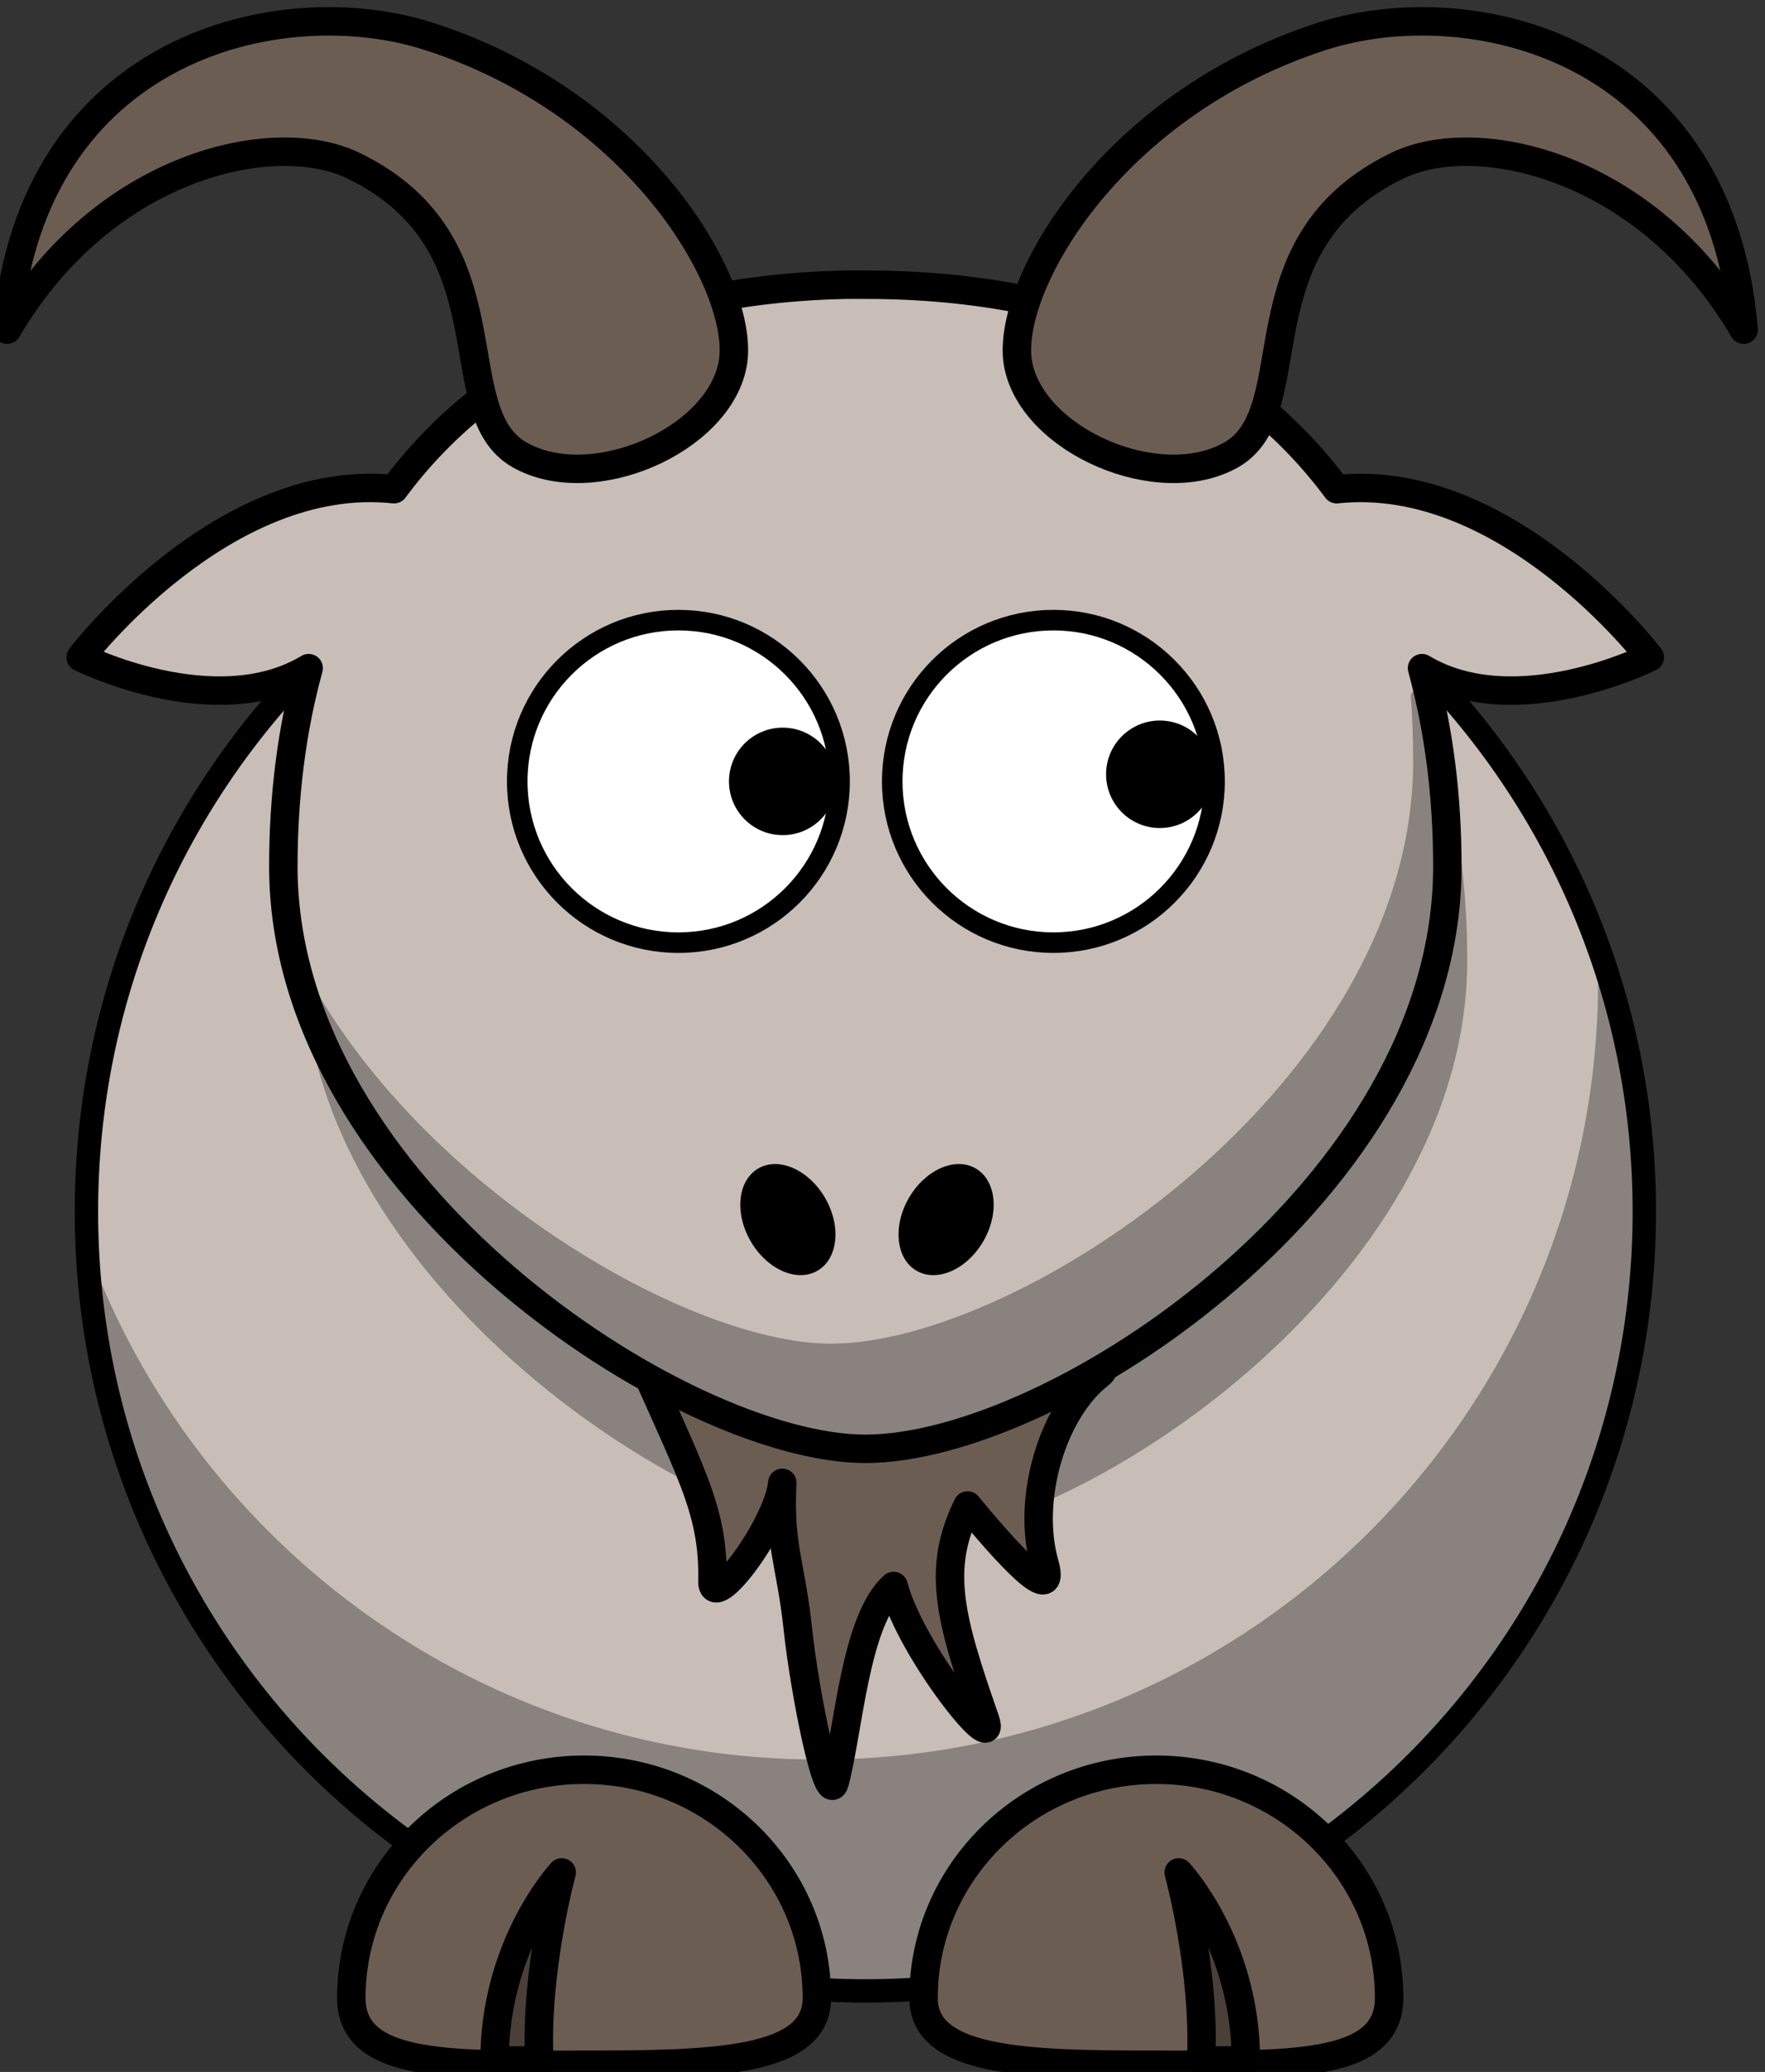
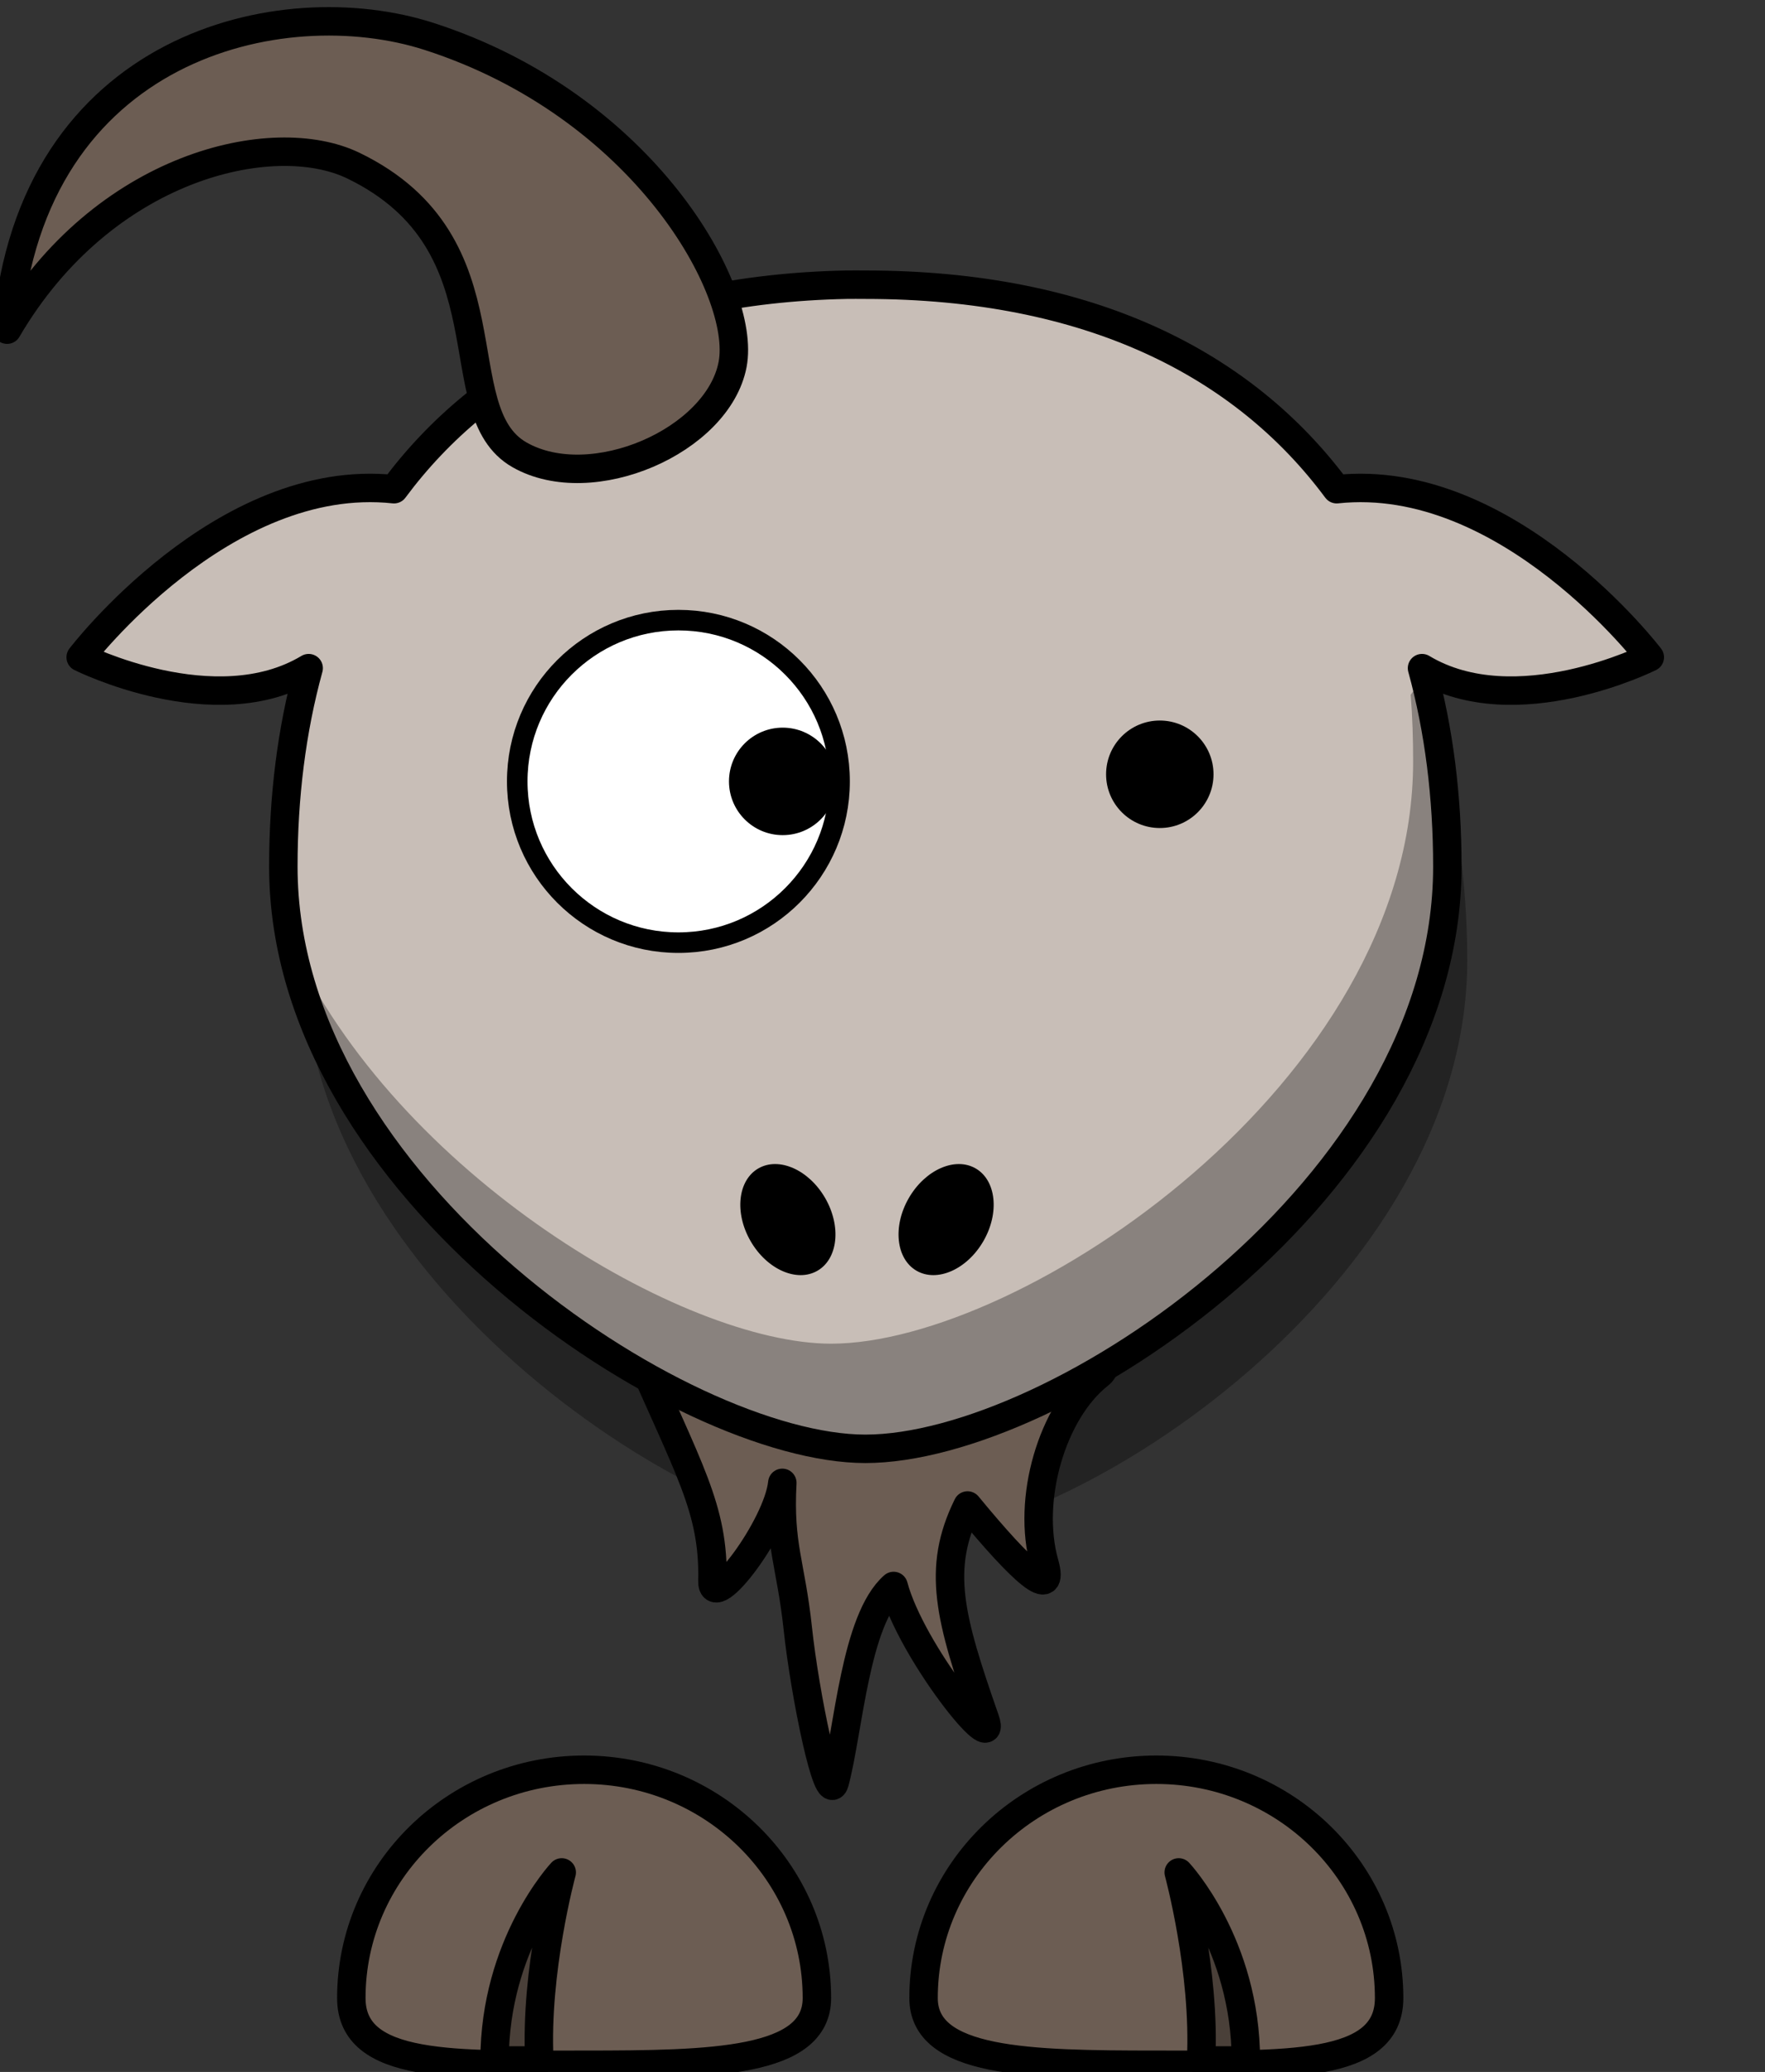
<svg xmlns="http://www.w3.org/2000/svg" width="248.201" height="291.282">
  <rect width="100%" height="100%" fill="#333333" stroke="none" />
  <title>goat looking down</title>
  <defs>
    <radialGradient r="0.25" spreadMethod="pad" id="svg_1">
      <stop offset="0" stop-color="#000000" />
      <stop offset="1" stop-color="#ffffff" />
    </radialGradient>
  </defs>
  <g>
    <title>Layer 1</title>
    <g externalResourcesRequired="false" id="layer1">
-       <path fill="#c8beb7" fill-rule="nonzero" stroke="#000000" stroke-width="3.287" stroke-linecap="round" stroke-linejoin="round" stroke-miterlimit="4" id="path2383" d="m231.229,170.321c0.018,60.508 -49.029,109.569 -109.537,109.569c-60.508,0 -109.555,-49.061 -109.537,-109.569c-0.018,-60.508 49.029,-109.569 109.537,-109.569c60.508,0 109.555,49.061 109.537,109.569z" />
-       <path fill="#000000" fill-opacity="0.314" fill-rule="nonzero" stroke-width="4" stroke-linecap="round" stroke-linejoin="round" stroke-miterlimit="4" id="path3221" d="m224.607,132.74c0.077,1.682 0.125,3.393 0.125,5.094c0,60.464 -49.067,109.531 -109.531,109.531c-47.262,0 -87.591,-29.999 -102.938,-71.969c2.654,58.112 50.674,104.469 109.438,104.469c60.464,0 109.531,-49.067 109.531,-109.531c0,-13.202 -2.338,-25.87 -6.625,-37.594z" />
      <path fill="#6c5d53" fill-rule="nonzero" stroke="#000000" stroke-width="4" stroke-linecap="round" stroke-linejoin="round" stroke-miterlimit="4" id="path3172" d="m129.873,280.891c0,9.091 14.665,9.381 32.735,9.381c18.07,0 32.735,0.693 32.735,-9.381c0,-17.716 -14.665,-32.094 -32.735,-32.094c-18.07,0 -32.735,14.378 -32.735,32.094z" />
      <path fill="#000000" fill-opacity="0.314" fill-rule="nonzero" stroke-width="4" stroke-linecap="round" stroke-linejoin="round" stroke-miterlimit="4" id="path3236" d="m206.328,135.036c0,45.175 -55.121,81.838 -81.838,81.838c-25.718,0 -81.838,-36.663 -81.838,-81.838c0,-45.174 24.625,-81.838 81.838,-81.838c57.223,0 81.838,36.663 81.838,81.838z" />
      <path fill="#6c5d53" fill-rule="evenodd" stroke="#000000" stroke-width="4" stroke-linejoin="round" stroke-miterlimit="4" id="path3203" d="m89.05,188.666c7.751,17.933 11.363,23.327 11.133,33.588c-0.105,4.674 9.185,-7.636 9.829,-13.789c-0.473,8.886 1.199,11.314 2.182,20.506c0.983,9.192 4.244,25.143 5.191,21.567c1.966,-7.425 2.886,-22.819 8.277,-27.577c2.44,9.192 14.915,24.627 12.856,18.738c-4.998,-14.297 -6.836,-21.151 -2.457,-30.052c7.835,9.514 12.317,13.452 10.812,8.132c-2.539,-8.978 1.075,-21.312 7.658,-26.516c8.355,-6.607 -65.481,-4.95 -65.481,-4.596z" />
      <path fill="#000000" fill-opacity="0.314" fill-rule="evenodd" stroke="#000000" stroke-width="4" stroke-linejoin="round" stroke-miterlimit="4" id="path3174" d="m175.198,289.671c0,-16.368 -9.443,-26.44 -9.443,-26.44c0,0 3.777,13.849 3.148,26.44l6.295,0z" />
      <path fill="#c8beb7" fill-rule="nonzero" stroke="#000000" stroke-width="4" stroke-linecap="round" stroke-linejoin="round" stroke-miterlimit="4" id="path3155" d="m119.031,40.025c-30.129,0.611 -50.932,11.653 -63.625,28.75c-24.064,-2.588 -44.062,23.625 -44.062,23.625c0,0 18.891,9.446 32.062,1.531c-2.399,8.712 -3.562,18.106 -3.562,27.906c0,45.174 56.126,81.844 81.844,81.844c26.717,0 81.844,-36.669 81.844,-81.844c0,-9.8 -1.164,-19.195 -3.562,-27.906c13.171,7.915 32.031,-1.531 32.031,-1.531c0,0 -19.971,-26.205 -44.031,-23.625c-13.062,-17.595 -34.708,-28.75 -66.281,-28.75c-0.894,0 -1.778,-0.018 -2.656,0z" />
      <path fill="#ffffff" fill-rule="nonzero" stroke="#000000" stroke-width="2.889" stroke-linecap="round" stroke-linejoin="round" stroke-miterlimit="4" id="path3157" d="m118.063,109.851c0.004,12.519 -10.144,22.67 -22.663,22.67c-12.519,0 -22.666,-10.151 -22.663,-22.67c-0.004,-12.519 10.144,-22.67 22.663,-22.67c12.519,0 22.667,10.151 22.663,22.67z" />
-       <path fill="#ffffff" fill-rule="nonzero" stroke="#000000" stroke-width="2.889" stroke-linecap="round" stroke-linejoin="round" stroke-miterlimit="4" id="path3159" d="m170.795,109.851c0.004,12.519 -10.144,22.669 -22.663,22.669c-12.519,0 -22.666,-10.15 -22.662,-22.669c-0.004,-12.519 10.143,-22.67 22.662,-22.67c12.519,0 22.667,10.151 22.663,22.67z" />
      <path fill="#000000" fill-rule="nonzero" stroke-width="47.667" stroke-linecap="round" stroke-linejoin="round" stroke-miterlimit="4" id="path3161" d="m170.65,108.851c0.001,4.173 -3.381,7.556 -7.554,7.556c-4.173,0 -7.555,-3.383 -7.554,-7.556c-0.001,-4.173 3.381,-7.556 7.554,-7.556c4.173,0 7.555,3.384 7.554,7.556z" />
      <path fill="#000000" fill-rule="nonzero" stroke-width="47.667" stroke-linecap="round" stroke-linejoin="round" stroke-miterlimit="4" id="path3163" d="m117.62,109.851c0.001,4.173 -3.381,7.556 -7.554,7.556c-4.173,0 -7.555,-3.383 -7.554,-7.556c-0.001,-4.173 3.381,-7.556 7.554,-7.556c4.173,0 7.555,3.384 7.554,7.556z" />
-       <path fill="#6c5d53" fill-rule="evenodd" stroke="#000000" stroke-width="4" stroke-linejoin="round" stroke-miterlimit="4" id="path3179" d="m143.18,51.235c-1.993,-10.394 12.583,-36.414 42.695,-46.118c20.716,-6.676 55.979,1.232 59.326,41.23c-13.48,-23.044 -37.378,-28.541 -48.706,-23.055c-22.732,11.01 -12.48,34.475 -23.363,40.657c-10.131,5.755 -27.887,-1.94 -29.953,-12.715z" />
      <path fill="#000000" fill-opacity="0.314" fill-rule="nonzero" stroke-width="4" stroke-linecap="round" stroke-linejoin="round" stroke-miterlimit="4" id="path3231" d="m200.25,95.025l-1.875,2.656c0.249,3.075 0.344,6.203 0.344,9.375c0,45.174 -55.127,81.844 -81.844,81.844c-20.706,0 -61.097,-23.756 -76.062,-56.594c7.616,40.246 57.172,71.375 80.875,71.375c26.717,0 81.844,-36.669 81.844,-81.844c0,-9.392 -1.075,-18.41 -3.281,-26.812z" />
      <path fill="#6c5d53" fill-rule="nonzero" stroke="#000000" stroke-width="4" stroke-linecap="round" stroke-linejoin="round" stroke-miterlimit="4" id="path3329" d="m114.875,280.891c0,9.091 -14.665,9.381 -32.735,9.381c-18.07,0 -32.735,0.693 -32.735,-9.381c0,-17.716 14.665,-32.094 32.735,-32.094c18.07,0 32.735,14.378 32.735,32.094z" />
      <path fill="#000000" fill-opacity="0.314" fill-rule="evenodd" stroke="#000000" stroke-width="4" stroke-linejoin="round" stroke-miterlimit="4" id="path3331" d="m69.549,289.671c0,-16.368 9.443,-26.44 9.443,-26.44c0,0 -3.777,13.849 -3.148,26.44l-6.295,0z" />
      <path fill="#000000" fill-rule="nonzero" stroke-width="47.667" stroke-linecap="round" stroke-linejoin="round" stroke-miterlimit="4" id="path2398" d="m138.288,174.482c-2.293,3.973 -6.5,5.839 -9.397,4.166c-2.897,-1.672 -3.385,-6.249 -1.09,-10.221c2.293,-3.973 6.5,-5.839 9.397,-4.166c2.897,1.672 3.385,6.249 1.09,10.221z" />
      <path fill="#000000" fill-rule="nonzero" stroke-width="47.667" stroke-linecap="round" stroke-linejoin="round" stroke-miterlimit="4" id="path2412" d="m105.551,174.482c2.293,3.973 6.5,5.839 9.397,4.166c2.897,-1.672 3.385,-6.249 1.09,-10.221c-2.293,-3.973 -6.5,-5.839 -9.397,-4.166c-2.897,1.672 -3.385,6.249 -1.09,10.221z" />
      <path fill="#6c5d53" fill-rule="evenodd" stroke="#000000" stroke-width="4" stroke-linejoin="round" stroke-miterlimit="4" id="path3173" d="m103.021,51.235c1.993,-10.394 -12.583,-36.414 -42.695,-46.118c-20.716,-6.676 -55.979,1.232 -59.326,41.23c13.48,-23.044 37.378,-28.541 48.706,-23.055c22.732,11.01 12.48,34.475 23.363,40.657c10.131,5.755 27.887,-1.94 29.953,-12.715z" />
    </g>
  </g>
</svg>